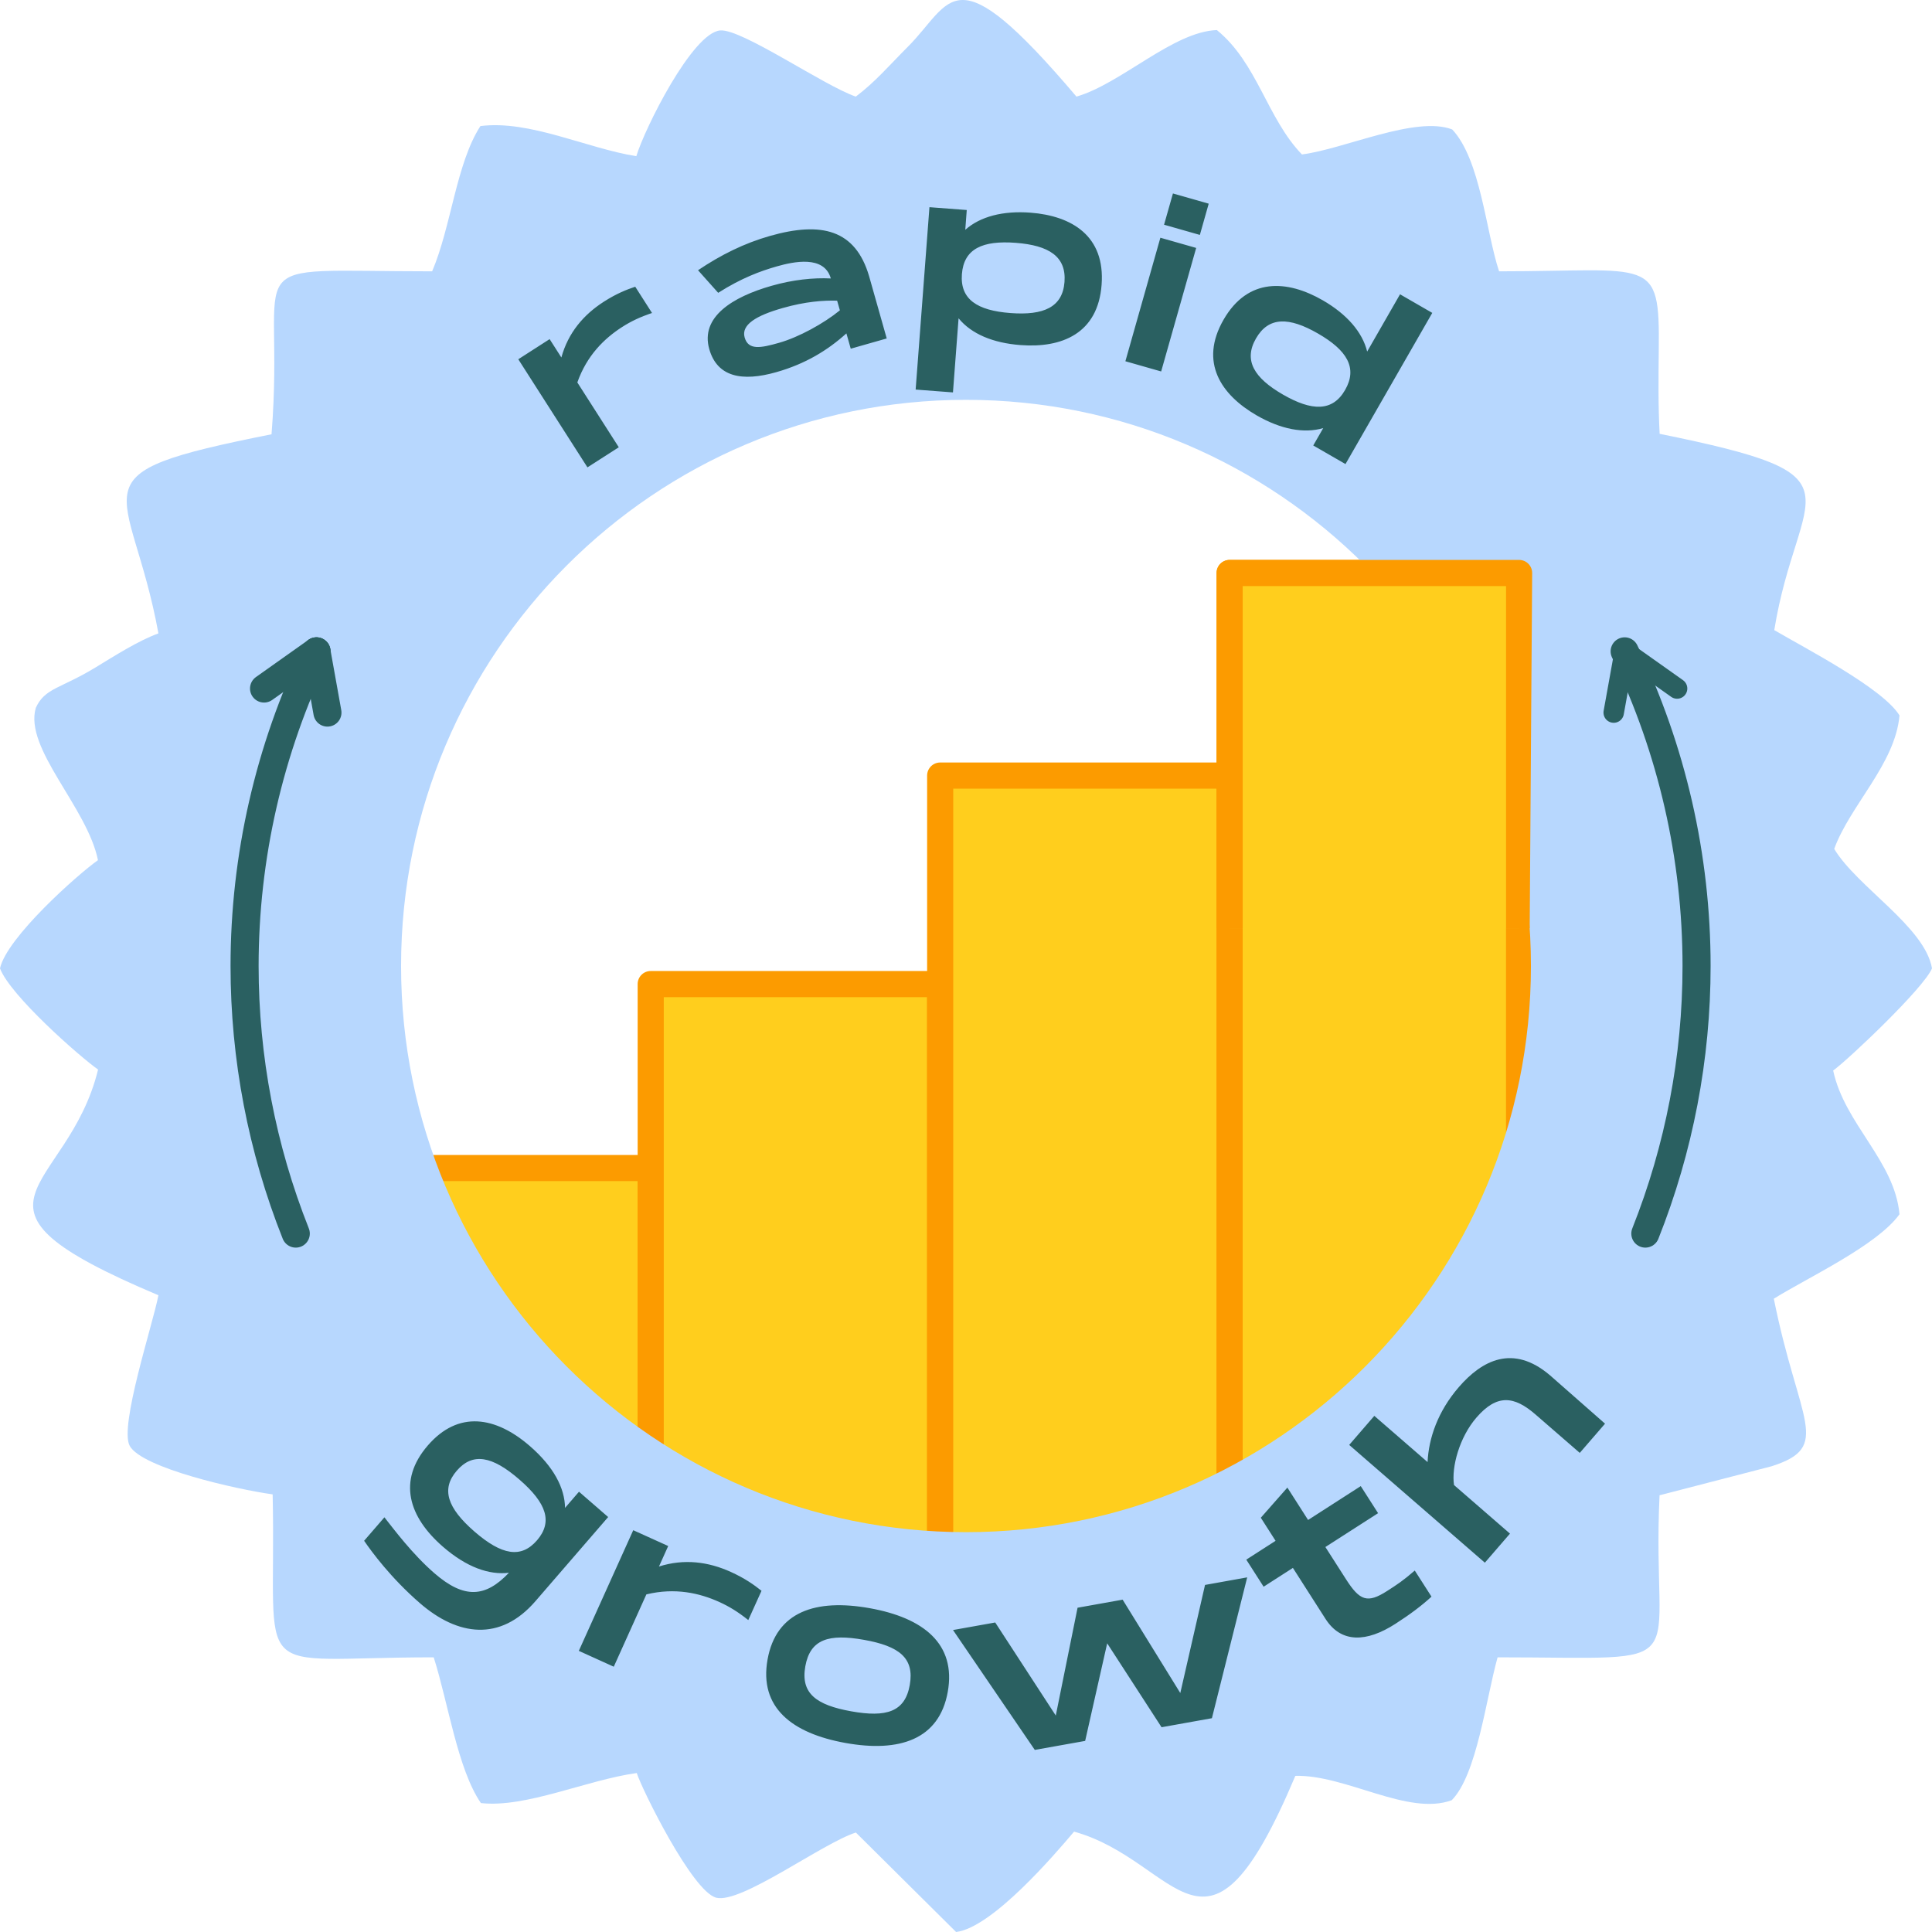
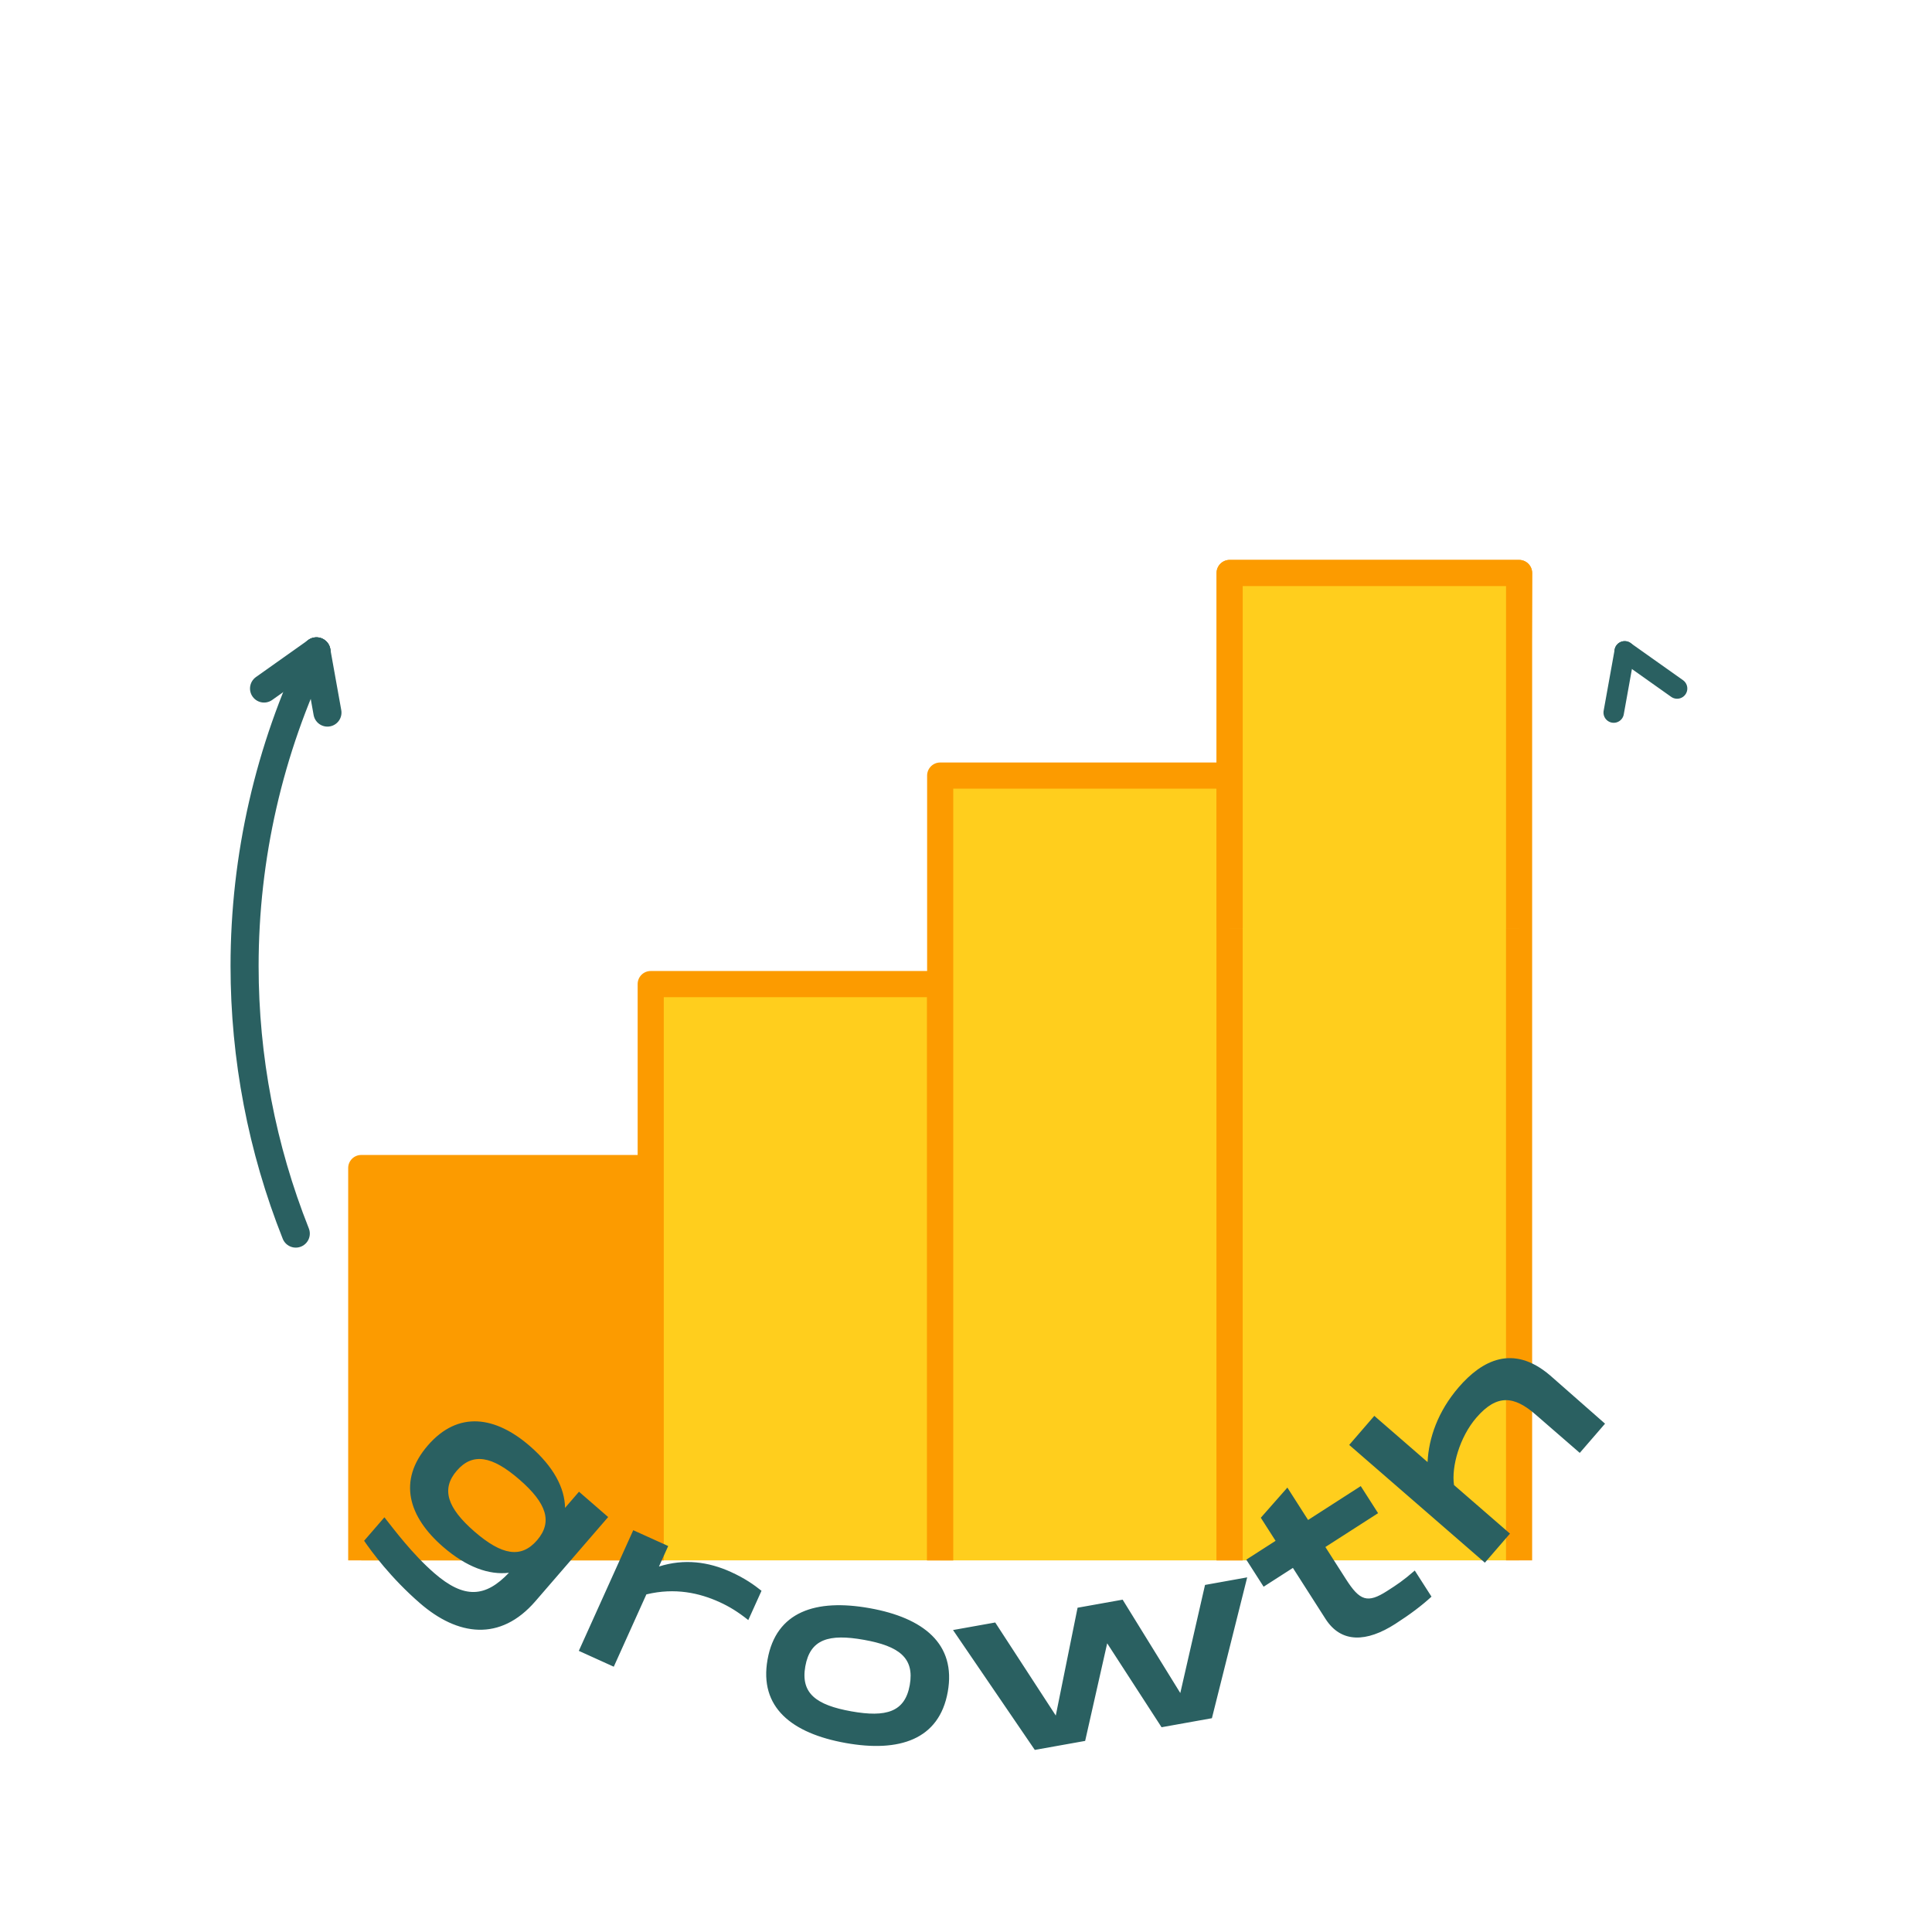
<svg xmlns="http://www.w3.org/2000/svg" width="64" height="64" viewBox="0 0 64 64" fill="none">
  <path fill-rule="evenodd" clip-rule="evenodd" d="M11.967 38.693H21.556V51.69H11.967V38.693Z" fill="#FFCE1D" />
-   <path d="M11.966 38.26H21.555C21.794 38.26 21.988 38.454 21.988 38.693V51.689H21.123V39.126H12.399V51.689H11.534V38.693C11.534 38.454 11.727 38.26 11.966 38.26Z" fill="#FC9B00" />
+   <path d="M11.966 38.26H21.555C21.794 38.26 21.988 38.454 21.988 38.693V51.689H21.123H12.399V51.689H11.534V38.693C11.534 38.454 11.727 38.26 11.966 38.26Z" fill="#FC9B00" />
  <path fill-rule="evenodd" clip-rule="evenodd" d="M21.555 32.599H31.144V51.689H21.555V32.599Z" fill="#FFCE1D" />
  <path d="M21.555 32.166H31.144C31.383 32.166 31.576 32.36 31.576 32.599V51.69H30.711V33.032H21.988V51.69H21.123V32.599C21.123 32.36 21.316 32.166 21.555 32.166Z" fill="#FC9B00" />
  <path fill-rule="evenodd" clip-rule="evenodd" d="M31.145 25.692H40.733V51.69H31.145V25.692Z" fill="#FFCE1D" />
  <path d="M31.144 25.259H40.733C40.972 25.259 41.166 25.453 41.166 25.692V51.689H40.301V26.126H31.577V51.689H30.712V25.692C30.712 25.453 30.906 25.259 31.144 25.259Z" fill="#FC9B00" />
  <path fill-rule="evenodd" clip-rule="evenodd" d="M40.733 18.981H50.322V51.689H40.733V18.981Z" fill="#FFCE1D" />
  <path d="M40.733 18.548H50.322C50.56 18.548 50.754 18.742 50.754 18.981V51.689H49.889V19.415H41.165V51.689H40.3V18.981C40.3 18.742 40.494 18.548 40.733 18.548Z" fill="#FC9B00" />
-   <path fill-rule="evenodd" clip-rule="evenodd" d="M28.349 3.2C27.293 2.838 24.576 0.952 23.86 1.008C22.937 1.082 21.355 4.257 21.079 5.174C19.423 4.91 17.549 3.97 15.914 4.176C15.111 5.421 14.949 7.504 14.315 8.988C7.544 8.988 9.476 8.338 8.995 14.386C2.215 15.735 4.324 15.915 5.248 20.982C4.582 21.223 3.796 21.726 3.164 22.11C1.992 22.822 1.489 22.786 1.186 23.448C0.792 24.797 2.892 26.743 3.245 28.494C2.574 28.967 0.225 31.055 0 32.078C0.335 32.976 2.647 35.009 3.249 35.43C2.239 39.567 -2.002 39.85 5.248 42.907C5.062 43.875 3.942 47.256 4.298 47.898C4.705 48.629 7.831 49.337 9.032 49.503C9.169 55.851 8.123 54.901 14.367 54.901C14.841 56.383 15.161 58.616 15.931 59.729C17.422 59.896 19.438 58.962 21.093 58.734C21.258 59.259 22.93 62.655 23.723 62.863C24.545 63.078 27.242 61.058 28.352 60.705L31.672 64C32.876 63.854 34.96 61.407 35.58 60.675C39.08 61.645 39.928 65.895 42.91 58.828C44.578 58.783 46.645 60.168 48.091 59.634C48.927 58.782 49.222 56.287 49.61 54.901C56.401 54.901 54.691 55.494 54.975 49.533L58.686 48.572C60.719 47.923 59.58 47.118 58.76 43.021C59.892 42.317 62.18 41.257 62.923 40.224C62.764 38.455 61.105 37.237 60.726 35.463C61.23 35.097 63.731 32.731 64 32.078C63.762 30.7 61.52 29.384 60.761 28.121C61.283 26.68 62.784 25.305 62.923 23.699C62.368 22.797 59.809 21.481 58.775 20.873C59.549 16.091 61.971 15.789 54.978 14.371C54.928 13.444 54.939 12.52 54.949 11.591C54.985 8.458 54.717 8.988 49.659 8.988C49.227 7.693 49.046 5.287 48.106 4.288C46.894 3.823 44.526 4.94 43.128 5.116C41.97 3.915 41.651 2.086 40.31 0.996C38.856 1.05 37.145 2.769 35.659 3.2C31.546 -1.645 31.566 0.06 30.069 1.554C29.462 2.161 28.995 2.715 28.349 3.2ZM32 13.245C42.336 13.245 50.714 21.642 50.714 32C50.714 42.358 42.336 50.755 32 50.755C21.665 50.755 13.286 42.358 13.286 32C13.286 21.642 21.665 13.245 32 13.245Z" fill="#B7D7FE" />
-   <path d="M20 9.996C19.333 10.425 18.823 11.019 18.596 11.842L18.207 11.234L17.169 11.901L19.46 15.482L20.498 14.816L19.125 12.669C19.441 11.771 20.023 11.209 20.605 10.835C20.908 10.64 21.205 10.501 21.599 10.368L21.043 9.498C20.761 9.593 20.425 9.723 20 9.996ZM25.505 7.816C24.652 8.058 23.878 8.444 23.123 8.952L23.791 9.7C24.559 9.211 25.197 8.977 25.731 8.825C26.286 8.667 27.302 8.446 27.522 9.224C26.937 9.195 26.261 9.267 25.561 9.467C24.264 9.836 23.194 10.501 23.495 11.563C23.757 12.488 24.576 12.653 25.72 12.327C26.683 12.053 27.417 11.604 28.038 11.044L28.182 11.551L29.374 11.212L28.79 9.149C28.337 7.603 27.211 7.33 25.505 7.816ZM27.822 10.28C27.286 10.718 26.456 11.172 25.811 11.355C25.194 11.531 24.789 11.608 24.667 11.178C24.549 10.761 25.04 10.456 25.927 10.204C26.683 9.988 27.278 9.947 27.731 9.96L27.822 10.28ZM34.136 7.045C33.224 6.976 32.472 7.172 31.976 7.612L32.025 6.957L30.789 6.863L30.332 12.905L31.568 12.999L31.754 10.544C32.177 11.061 32.892 11.362 33.804 11.431C35.169 11.535 36.37 11.054 36.492 9.434C36.615 7.813 35.502 7.149 34.136 7.045ZM33.472 10.37C32.373 10.287 31.801 9.917 31.864 9.082C31.928 8.239 32.549 7.96 33.649 8.044C34.748 8.128 35.327 8.498 35.263 9.34C35.2 10.176 34.572 10.454 33.472 10.37ZM38.855 6.409L38.561 7.444L39.747 7.782L40.04 6.747L38.855 6.409ZM38.439 7.875L37.28 11.967L38.465 12.305L39.625 8.213L38.439 7.875ZM46.378 9.749L45.289 11.646C45.13 10.996 44.612 10.406 43.819 9.948C42.638 9.268 41.339 9.185 40.53 10.594C39.722 12.002 40.45 13.08 41.63 13.761C42.424 14.218 43.193 14.37 43.834 14.181L43.503 14.757L44.571 15.373L47.446 10.365L46.378 9.749ZM42.5 13.071C41.545 12.52 41.188 11.94 41.605 11.213C42.025 10.481 42.705 10.498 43.661 11.049C44.617 11.6 44.98 12.184 44.559 12.917C44.143 13.643 43.456 13.622 42.5 13.071Z" fill="#2A6061" />
  <path d="M19.18 49.415L18.718 49.95C18.708 49.29 18.341 48.588 17.555 47.905C16.42 46.92 15.183 46.713 14.171 47.884C13.159 49.055 13.539 50.253 14.674 51.238C15.455 51.916 16.201 52.179 16.859 52.1C16.085 52.916 15.383 52.977 14.389 52.114C13.659 51.48 13.058 50.673 12.734 50.263L12.062 51.04C12.31 51.403 12.946 52.27 13.907 53.104C15.159 54.192 16.57 54.392 17.738 53.04L20.146 50.254L19.18 49.415ZM15.718 50.736C14.814 49.95 14.606 49.326 15.132 48.718C15.657 48.11 16.303 48.227 17.207 49.013C18.112 49.798 18.314 50.417 17.789 51.025C17.263 51.633 16.623 51.52 15.718 50.736ZM24.211 52.073C23.466 51.735 22.666 51.627 21.829 51.893L22.135 51.214L20.977 50.69L19.174 54.687L20.332 55.212L21.412 52.816C22.365 52.585 23.177 52.773 23.827 53.068C24.166 53.221 24.452 53.4 24.788 53.667L25.226 52.697C24.986 52.506 24.685 52.288 24.211 52.073ZM28.014 57.739C29.791 58.057 31.114 57.628 31.396 56.044C31.68 54.453 30.587 53.591 28.809 53.273C27.024 52.954 25.709 53.384 25.426 54.975C25.143 56.559 26.228 57.419 28.014 57.739ZM28.2 56.69C27.037 56.482 26.517 56.094 26.677 55.199C26.838 54.297 27.459 54.114 28.622 54.322C29.779 54.529 30.298 54.917 30.137 55.819C29.978 56.713 29.357 56.897 28.2 56.69ZM39.918 52.503L39.099 56.084L37.189 52.991L35.696 53.258L34.974 56.83L32.968 53.747L31.57 53.997L34.279 57.968L35.947 57.67L36.677 54.437L38.478 57.217L40.146 56.918L41.315 52.252L39.918 52.503ZM45.651 50.126L45.077 49.229L43.332 50.351L42.646 49.278L41.766 50.277L42.255 51.042L41.285 51.665L41.859 52.562L42.829 51.939L43.908 53.626C44.429 54.441 45.271 54.404 46.222 53.793C46.716 53.476 47.103 53.183 47.42 52.891L46.866 52.026C46.474 52.366 46.287 52.487 45.949 52.704C45.298 53.122 45.044 53.028 44.587 52.313L43.905 51.247L45.651 50.126ZM48.324 45.951C47.629 46.756 47.328 47.639 47.29 48.433L45.526 46.902L44.694 47.865L49.188 51.766L50.02 50.803L48.166 49.194C48.076 48.593 48.348 47.608 48.908 46.96C49.594 46.166 50.163 46.247 50.865 46.856L52.332 48.129L53.169 47.161L51.347 45.56C50.118 44.513 49.088 45.067 48.324 45.951Z" fill="#2A6061" />
  <path fill-rule="evenodd" clip-rule="evenodd" d="M40.733 18.981H50.322V30.747H40.733V18.981Z" fill="#FFCE1D" />
  <path d="M40.733 18.548H50.322C50.561 18.548 50.755 18.742 50.755 18.981L50.673 30.747H49.89V19.415H41.166V30.747H40.301V18.981C40.301 18.742 40.495 18.548 40.733 18.548Z" fill="#FC9B00" />
  <path d="M9.798 40.864C8.677 38.044 8.102 35.036 8.102 32C8.102 28.39 8.916 24.827 10.483 21.577" stroke="#2A6061" stroke-width="0.93" stroke-miterlimit="22.926" stroke-linecap="round" stroke-linejoin="round" />
  <path d="M10.483 21.577L10.847 23.605" stroke="#2A6061" stroke-width="0.93" stroke-miterlimit="22.926" stroke-linecap="round" stroke-linejoin="round" />
  <path d="M10.484 21.577L8.747 22.808" stroke="#2A6061" stroke-width="0.93" stroke-miterlimit="22.926" stroke-linecap="round" stroke-linejoin="round" />
-   <path d="M54.504 40.864C55.625 38.044 56.201 35.036 56.201 32C56.201 28.39 55.387 24.827 53.819 21.577" stroke="#2A6061" stroke-width="0.93" stroke-miterlimit="22.926" stroke-linecap="round" stroke-linejoin="round" />
  <path d="M53.821 21.577L53.456 23.605" stroke="#2A6061" stroke-width="0.677" stroke-miterlimit="22.926" stroke-linecap="round" stroke-linejoin="round" />
  <path d="M53.819 21.577L55.556 22.808" stroke="#2A6061" stroke-width="0.677" stroke-miterlimit="22.926" stroke-linecap="round" stroke-linejoin="round" />
</svg>